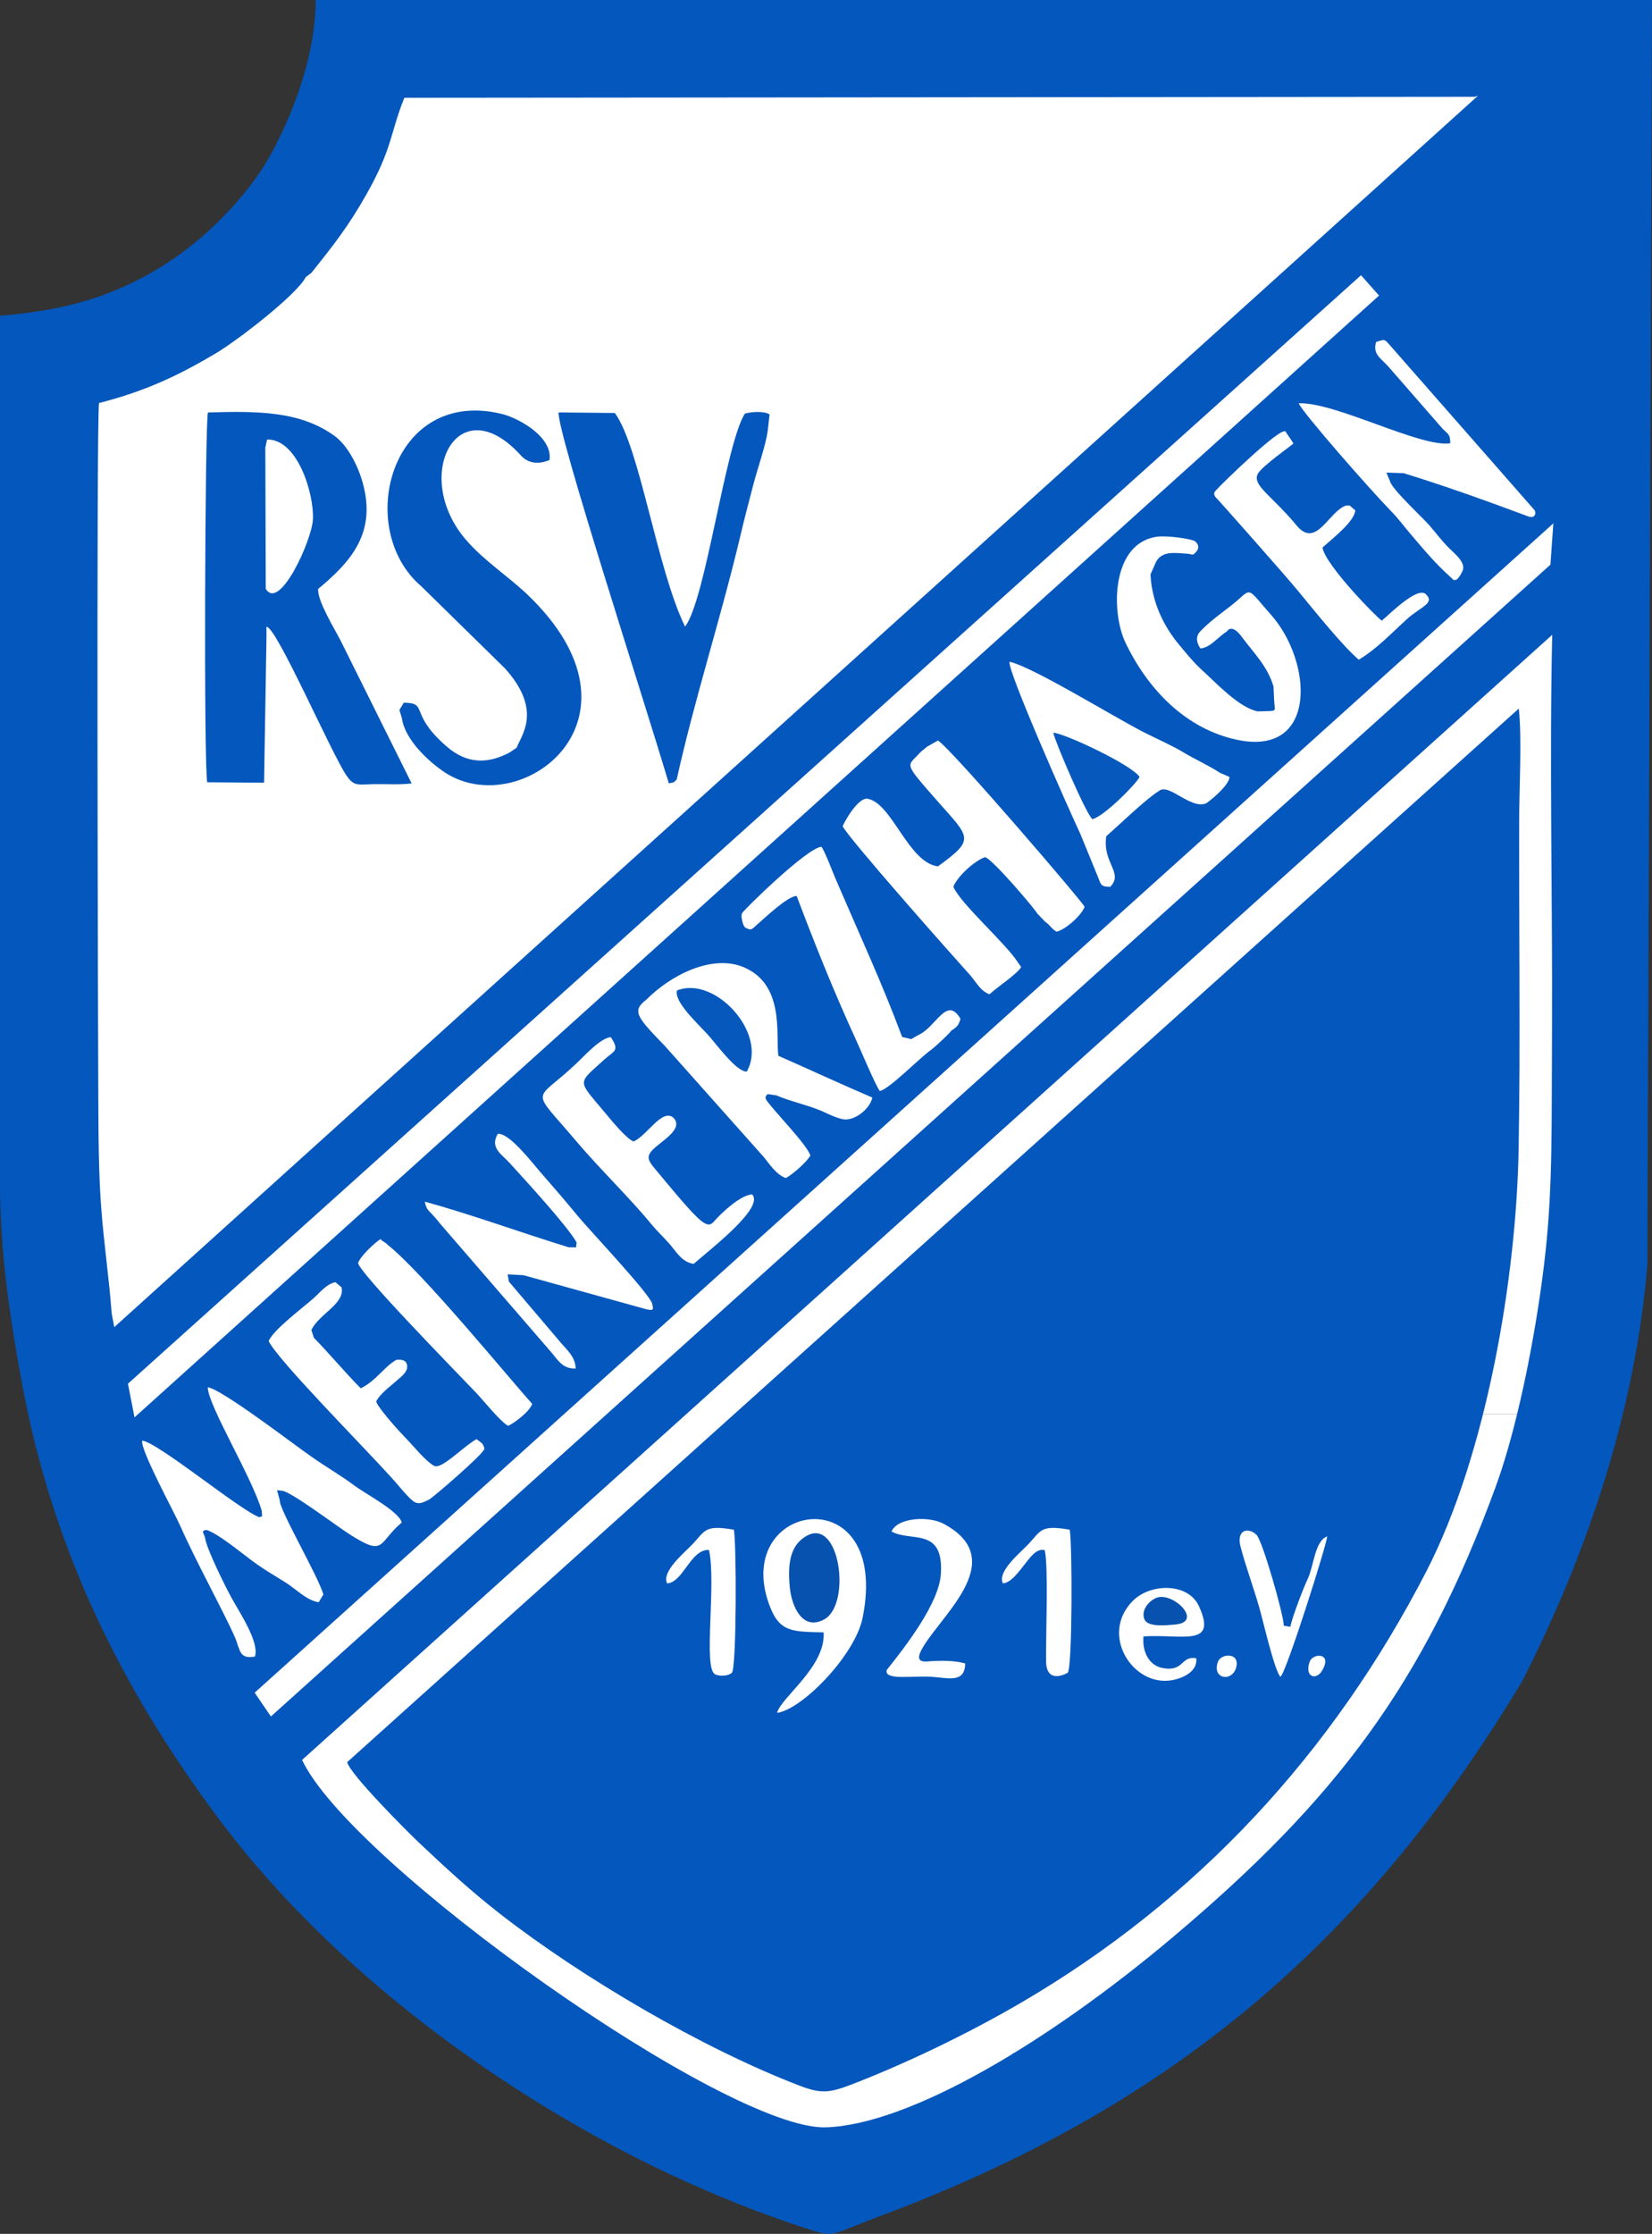
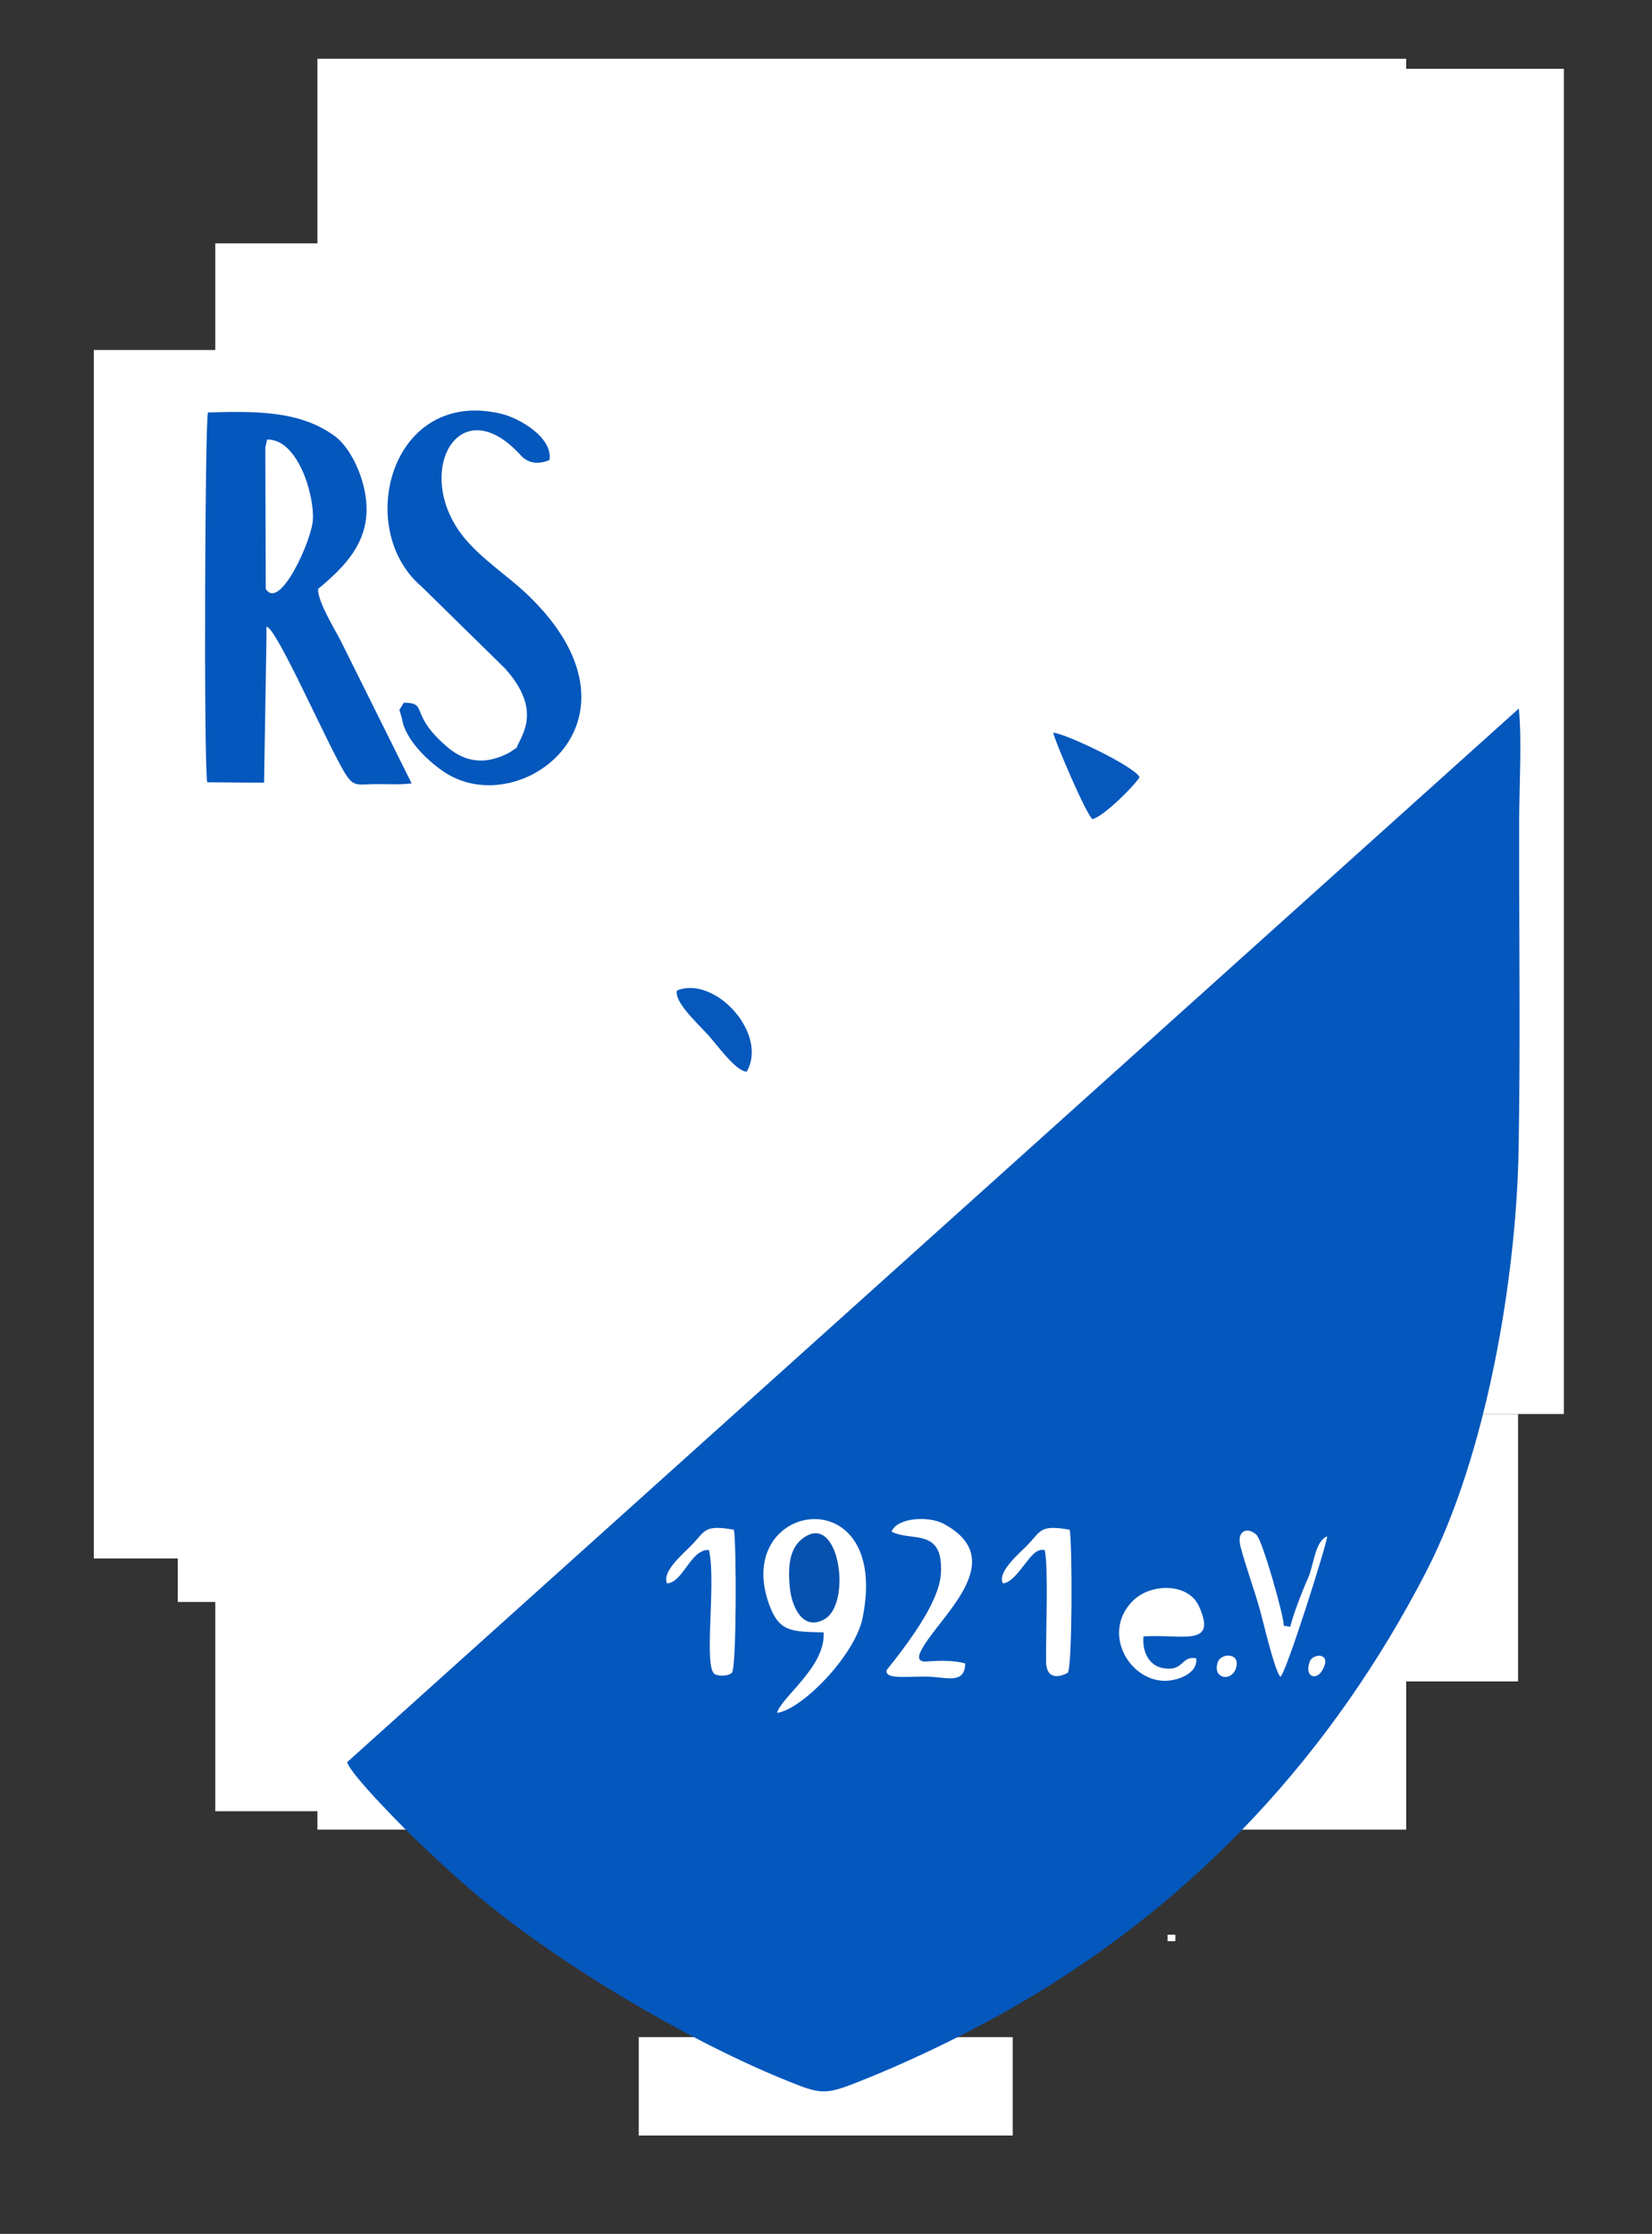
<svg xmlns="http://www.w3.org/2000/svg" xmlns:ns1="http://www.openswatchbook.org/uri/2009/osb" text-rendering="geometricPrecision" shape-rendering="geometricPrecision" image-rendering="optimizeQuality" fill-rule="evenodd" clip-rule="evenodd" xml:space="preserve" width="703.181" height="950.636" version="1.1" viewBox="0 0 18605 25152.237" id="svg34">
  <rect x="0" y="0" width="18605" height="25152.237" fill="#333333" stroke="none" />
  <defs id="defs12">
    <linearGradient id="linearGradient879" ns1:paint="solid">
      <stop stop-opacity="1" stop-color="#a0a0a0" offset="0" id="stop877" />
    </linearGradient>
    <style type="text/css" id="style10">.fil0{fill:#0457bc}.fil2{fill:#0658bd}.fil1{fill:#0752af}</style>
  </defs>
  <path d="M2424.481 2740.26h1554.613v17653.492H2424.481z" stroke-width="26.458" fill-rule="evenodd" fill="#fff" id="rect993" />
  <path d="M1056.52 3941.026h2532.481v13606.803H1056.52z" stroke-width="26.458" fill-rule="evenodd" fill="#fff" id="rect1001" />
  <path d="M2002.312 17366.621h572.079v670.713h-572.079z" stroke-width="26.458" fill-rule="evenodd" fill="#fff" id="rect1003" />
  <path d="M15188.744 774.819h2423.435V15921.29h-2423.435z" stroke-width="26.458" fill-rule="evenodd" fill="#fff" id="rect1005" />
  <path d="M15188.744 15921.289h1907.722V18932h-1907.722z" stroke-width="26.458" fill-rule="evenodd" fill="#fff" id="rect1011" />
-   <path d="M3979.094 20393.752h10929.777v1400.155H3979.094z" stroke-width="26.458" fill-rule="evenodd" fill="#fff" id="rect1017" />
-   <path d="M5324.104 21775.754h7842.083v1343.32H5324.104z" stroke-width="26.458" fill-rule="evenodd" fill="#fff" id="rect1019" />
  <g id="layer1" transform="translate(-503 -861)">
    <path d="M4077.735 1522.368h12261.588v19939.641H4077.735z" text-rendering="geometricPrecision" shape-rendering="geometricPrecision" image-rendering="optimizeQuality" stroke-width="26.458" fill-rule="evenodd" fill="#fff" clip-rule="evenodd" id="rect991" />
  </g>
  <path d="M7193.86 22937.543h4211.489v1107.331H7193.86z" stroke-width="26.458" fill-rule="evenodd" fill="#fff" id="rect1021" />
  <g id="layer3">
    <path id="rect863" transform="translate(-503 -861)" fill="#fff" fill-rule="evenodd" stroke-width="26.458" d="M13651.952 22645.375h87.876v72.654h-87.876z" />
  </g>
  <g display="inline" id="layer2" transform="translate(-503 -861)">
    <g text-rendering="geometricPrecision" shape-rendering="geometricPrecision" image-rendering="optimizeQuality" fill-rule="evenodd" clip-rule="evenodd" id="Ebene_x0020_1">
-       <path class="fil0" d="M4001 17256c169 120 325 207 496 334 123 91 504 292 530 414-275 234-181 392-594 128-139-89-659-480-751-485l-59-7 31 114c-10 99 430 849 491 1060l-53 88c-139-21-260-156-394-236-90-55-207-126-292-185-165-116-433-347-578-394-64 11-34 28-16 86 13 123 242 577 298 678 87 160 317 500 264 662-183 35-166-83-227-221-120-274-444-863-613-1248-68-156-448-849-430-961 162 5 1125 801 1323 862 35-30 29 34 24-73-110-379-605-1185-608-1390 147 12 980 651 1158 774zM503 14291V4416c702-58 1208-197 1739-505 264-153 522-357 738-573 222-222 441-489 591-771 262-492 487-1121 487-1706h15050l-52 14242c-136 1633-670 3238-1411 4690-1796 2986-4004 4819-7256 6030-540 202-480 234-776 139-2490-798-5105-2562-6636-4608-1114-1489-1884-3056-2229-4931-176-958-230-1505-245-2132zm3507 1546l28 87c180 184 349 389 528 569 176-86 262-244 402-321 76-7 125 12 120 88-4 55-68 103-112 142-68 62-194 150-237 241 41 95 261 336 339 416 99 103 213 248 312 306 83 49 327-215 480-300l63 48c46 73 14 77 14 77-11 50-534 504-607 553-125 65-153 61-249-41-70-74-109-126-177-201-317-352-1281-1324-1385-1539 45-123 395-385 502-480 77-69 149-164 249-184l69 57c46 184-259 304-339 482zm779-1025c17 28 51 31 76 62 394 309 1362 1495 1632 1794-36 98-220 227-271 247-80-38-286-293-358-369-268-280-1332-1368-1332-1466 32-80 176-217 253-268zm3059 728c11 60 27 83-65 63l-1385-384-178-9 14 81 594 699c71 81 152 151 159 280-147 7-200-95-278-186l-1239-1433c-148-189-155-138-183-260 547 151 1076 347 1621 514l82 1 7-56c-111-193-557-676-755-895-88-97-226-171-133-327 129-15 389 327 481 432 139 159 281 323 418 490 142 172 806 872 840 990zm9500 2060c-810 2212-1793 3519-3632 5069-1406 1186-2966 2113-3910 2145-1120 37-5356-2971-5901-4137L17984 8009c-32 1464 4 2955-2 4424-6 1098 9 1750-72 2512-81 763-288 1905-562 2655zm-9493-3794c-82 84-47 128 29 221 312 377 459 546 543 600 57 37 86 22 118-14 82-95 301-300 429-303 139 148-459 607-659 782-125-20-183-118-256-206-71-85-147-153-217-237-248-303-576-617-839-927-537-636-490-432-15-881 99-93 275-292 394-302 105 160 38 150-83 261-304 277-294 213 38 614 59 72 227 274 301 299 149-60 320-376 449-267 123 127-139 264-232 360zm-72-1690c272-274 736-513 1092-366 471 195 362 768 394 999 346 152 710 321 1058 470-24 127-205 273-338 243-86-19-185-72-238-94-170-71-337-102-506-174l-95-14c-15 17-37 24-18 65 120 165 444 486 498 625-33 66-200 217-278 255-111-39-190-168-247-236l-1116-1253c-313-323-375-392-206-520zm1226-826c-34 33-52 43-79 30-39-12-40-19-56-48-17-53-25-92-16-126 8-27 739-746 897-750 47 68 133 307 176 401 284 659 509 1143 732 1740l102 24 77-44c208-92 321-450 478-185-21 72-33 88-103 133-21 35-188 187-225 215-129 88-471 444-581 465-55-78-216-464-266-572-258-561-471-1098-670-1624-102 1-360 249-466 341zm1860-1960l75-62 122-69c148 88 1652 1843 1652 1873-39 100-214 255-316 280-73-47-66-71-127-111l-91-95c-23-48-519-630-588-633-104 32-307 207-356 332 75 186 583 630 727 852 6 15 24 27 36 55-57 85-248 207-357 304-105-38-148-139-228-227-191-211-1366-1537-1425-1665 25-60 176-328 282-309 276 50 456 718 791 761 423-307 362-319 0-729-410-466-343-387-197-557zm2516-224c134 68 322 151 452 230 121 73 287 148 406 227l106 46c0 81-167 230-260 296-176 76-422-232-534-138-143 87-463 396-593 510-46 300 198 411 45 569-105-1-103-19-140-114l-197-481c-140-299-831-1859-797-1939 264 59 1178 624 1512 794zM3554 20188l-183-268L17997 6754l-33 465zm9969-13002l-63 143c16 331 163 602 326 796 86 102 156 192 264 290 145 131 407 415 618 456l102-3c118-3 88-1 82-131l-7-147c-67-229-221-374-359-561-25-34-111-142-168-56-98 59-186 183-296 189-28-42-39-78-38-109 1-35 17-64 42-89 149-153 301-240 446-372 82-75 102-85 176-4 37 40 87 103 165 190 478 536 531 1605-377 1413-579-122-1005-568-1256-1090-171-355-157-1131 357-1197 96-13 348 16 421 49 1 0 76 54 18 119-48 55-33 27-109 23-129-7-272-36-344 91zm1143-985c-57 128 157 236 441 578 221 267 364-168 557-226l37-1 66 55c-13 125-228 293-370 419 29 195 626 803 668 823 77-61 387-379 491-302 118 106-53 144-208 285-179 163-336 332-542 457-182-154-509-562-682-772-162-197-905-1033-908-1034-24-24-31-30-38-55-3-12-3-25 22-49 64-73 730-720 781-659 13 23 89 126 87 135-2 11-364 260-402 346zm3121 406c23 51-12 92-71 69-473-176-921-338-1404-487l-195-7 42 101c24 90 352 392 440 491 76 87 131 165 222 257 61 62 208 172 147 271-29 54-7 18-34 57-3 5-18 21-24 27-42 14-34 6-73-29-171-153-296-305-444-478-74-86-134-171-220-259-246-252-1016-1131-1043-1218 408-17 1378 503 1706 450 0-104-25-102-85-162l-588-674c-100-121-206-158-162-304 111-39 97-26 166 48zM2018 16820l-74-379L15831 3960l203 229zm-228-1016l-29-151c-28-385-86-776-117-1178-32-413-32-871-34-1286-3-584-23-7508 8-7790 532-136 906-316 1321-563 246-147 906-657 1007-854l66-51c250-314 412-518 618-882 298-527 265-688 427-1087l12053-11 38-12z" id="path15" />
      <path class="fil0" d="M15399 19660c-63 126-209 92-147-87 36-103 255-104 147 87zm-985 8c-69 132-258 84-195-95 36-103 278-111 195 95zm-439-136c19 144-142 224-272 247-438 80-821-510-443-892 197-200 624-209 746 60 211 464-186 312-625 339-16 173 62 326 213 356 245 48 204-140 381-110zm-3757-456c-86 427-689 1038-964 1071 50-181 548-518 525-906-368-8-502-5-615-317-419-1166 1374-1440 1054 152zm1579-387c-64-135 192-340 291-445 141-151 134-216 462-159 30 148 31 1554-22 1610-5 5-240 139-244-126-4-299 28-1064-15-1254-95-24-166 86-216 147-63 77-159 222-256 227zm-3781 0c-64-135 191-340 290-445 142-151 134-216 462-159 30 148 31 1554-22 1610-34 36-137 45-191 17-134-67 16-1024-67-1397-7-2-16-2-21-2-193 15-275 366-451 376zm6945 477l74 12c20-108 148-439 196-540 69-147 79-427 219-478 2 67-463 1544-527 1581-69-73-198-645-240-787-69-237-150-455-209-678-50-193 90-223 181-132 67 67 308 910 306 1022zm-4095 302c-29 68-10 105 71 101 144-12 317-14 436 22-3 226-192 162-382 150-215-14-532 44-502-76 214-268 588-750 610-1080 35-536-340-358-556-480 72-161 423-175 587-87 785 421-99 1082-264 1450zm-6453 1234c33 139 683 788 807 905 297 281 586 548 927 813 911 707 2258 1502 3361 1925 237 91 332 83 579-11 621-239 1320-576 1906-918 1999-1165 3524-2826 4572-4859 679-1315 1016-3305 1041-4763 21-1217 3-2480 6-3706 1-364 32-907-4-1249z" id="path17" />
      <path class="fil0" d="M3496 7491l-5-1590 20-91c341-8 531 608 516 901-11 230-375 1037-531 780zm8 555v-127c107-14 724 1412 900 1672 86 127 126 103 309 99 142-2 285 9 426-8l-802-1612c-61-120-261-442-251-578 376-311 656-635 503-1191-57-207-175-428-320-533-388-279-859-279-1424-263-34 107-48 3978-8 4164l640 5z" id="path19" />
      <path class="fil0" d="M5247 7462l942 924c433 478 178 763 133 894l-82 55c-237 125-473 134-706-68-436-378-198-490-484-494-5 7-36 64-49 81l28 93c34 249 316 502 488 614 859 555 2390-608 924-2007-214-204-492-383-693-618-618-723-86-1727 620-948 78 87 191 108 323 53 41-255-341-471-535-519-1249-305-1669 1290-909 1940z" id="path21" />
-       <path class="fil0" d="M8035 9681c62-12 49-4 89-43 204-919 499-1822 719-2752 47-200 98-390 148-583 47-177 135-426 158-590l21-186c-62-41-218-29-279-8-220 351-442 2103-673 2397-317-648-511-2028-791-2405l-633-6c-19 219 965 3244 1241 4176z" id="path23" />
      <path class="fil1" d="M9584 18156c-176 101-214 297-186 580 20 207 140 493 387 359 310-169 177-1158-201-939z" id="path25" />
      <path class="fil2" d="M12365 9111c16 92 373 925 441 973 131-29 501-405 531-475-88-137-849-493-972-498z" id="path27" />
      <path class="fil2" d="M8127 12014c-32 123 209 348 344 493 87 92 320 422 442 420 245-429-361-1087-786-913z" id="path29" />
-       <path class="fil1" d="M13532 18850c-71 25-178 122-144 235 28 95 215 81 355 67 314-31-27-367-211-302z" id="path31" />
    </g>
  </g>
</svg>